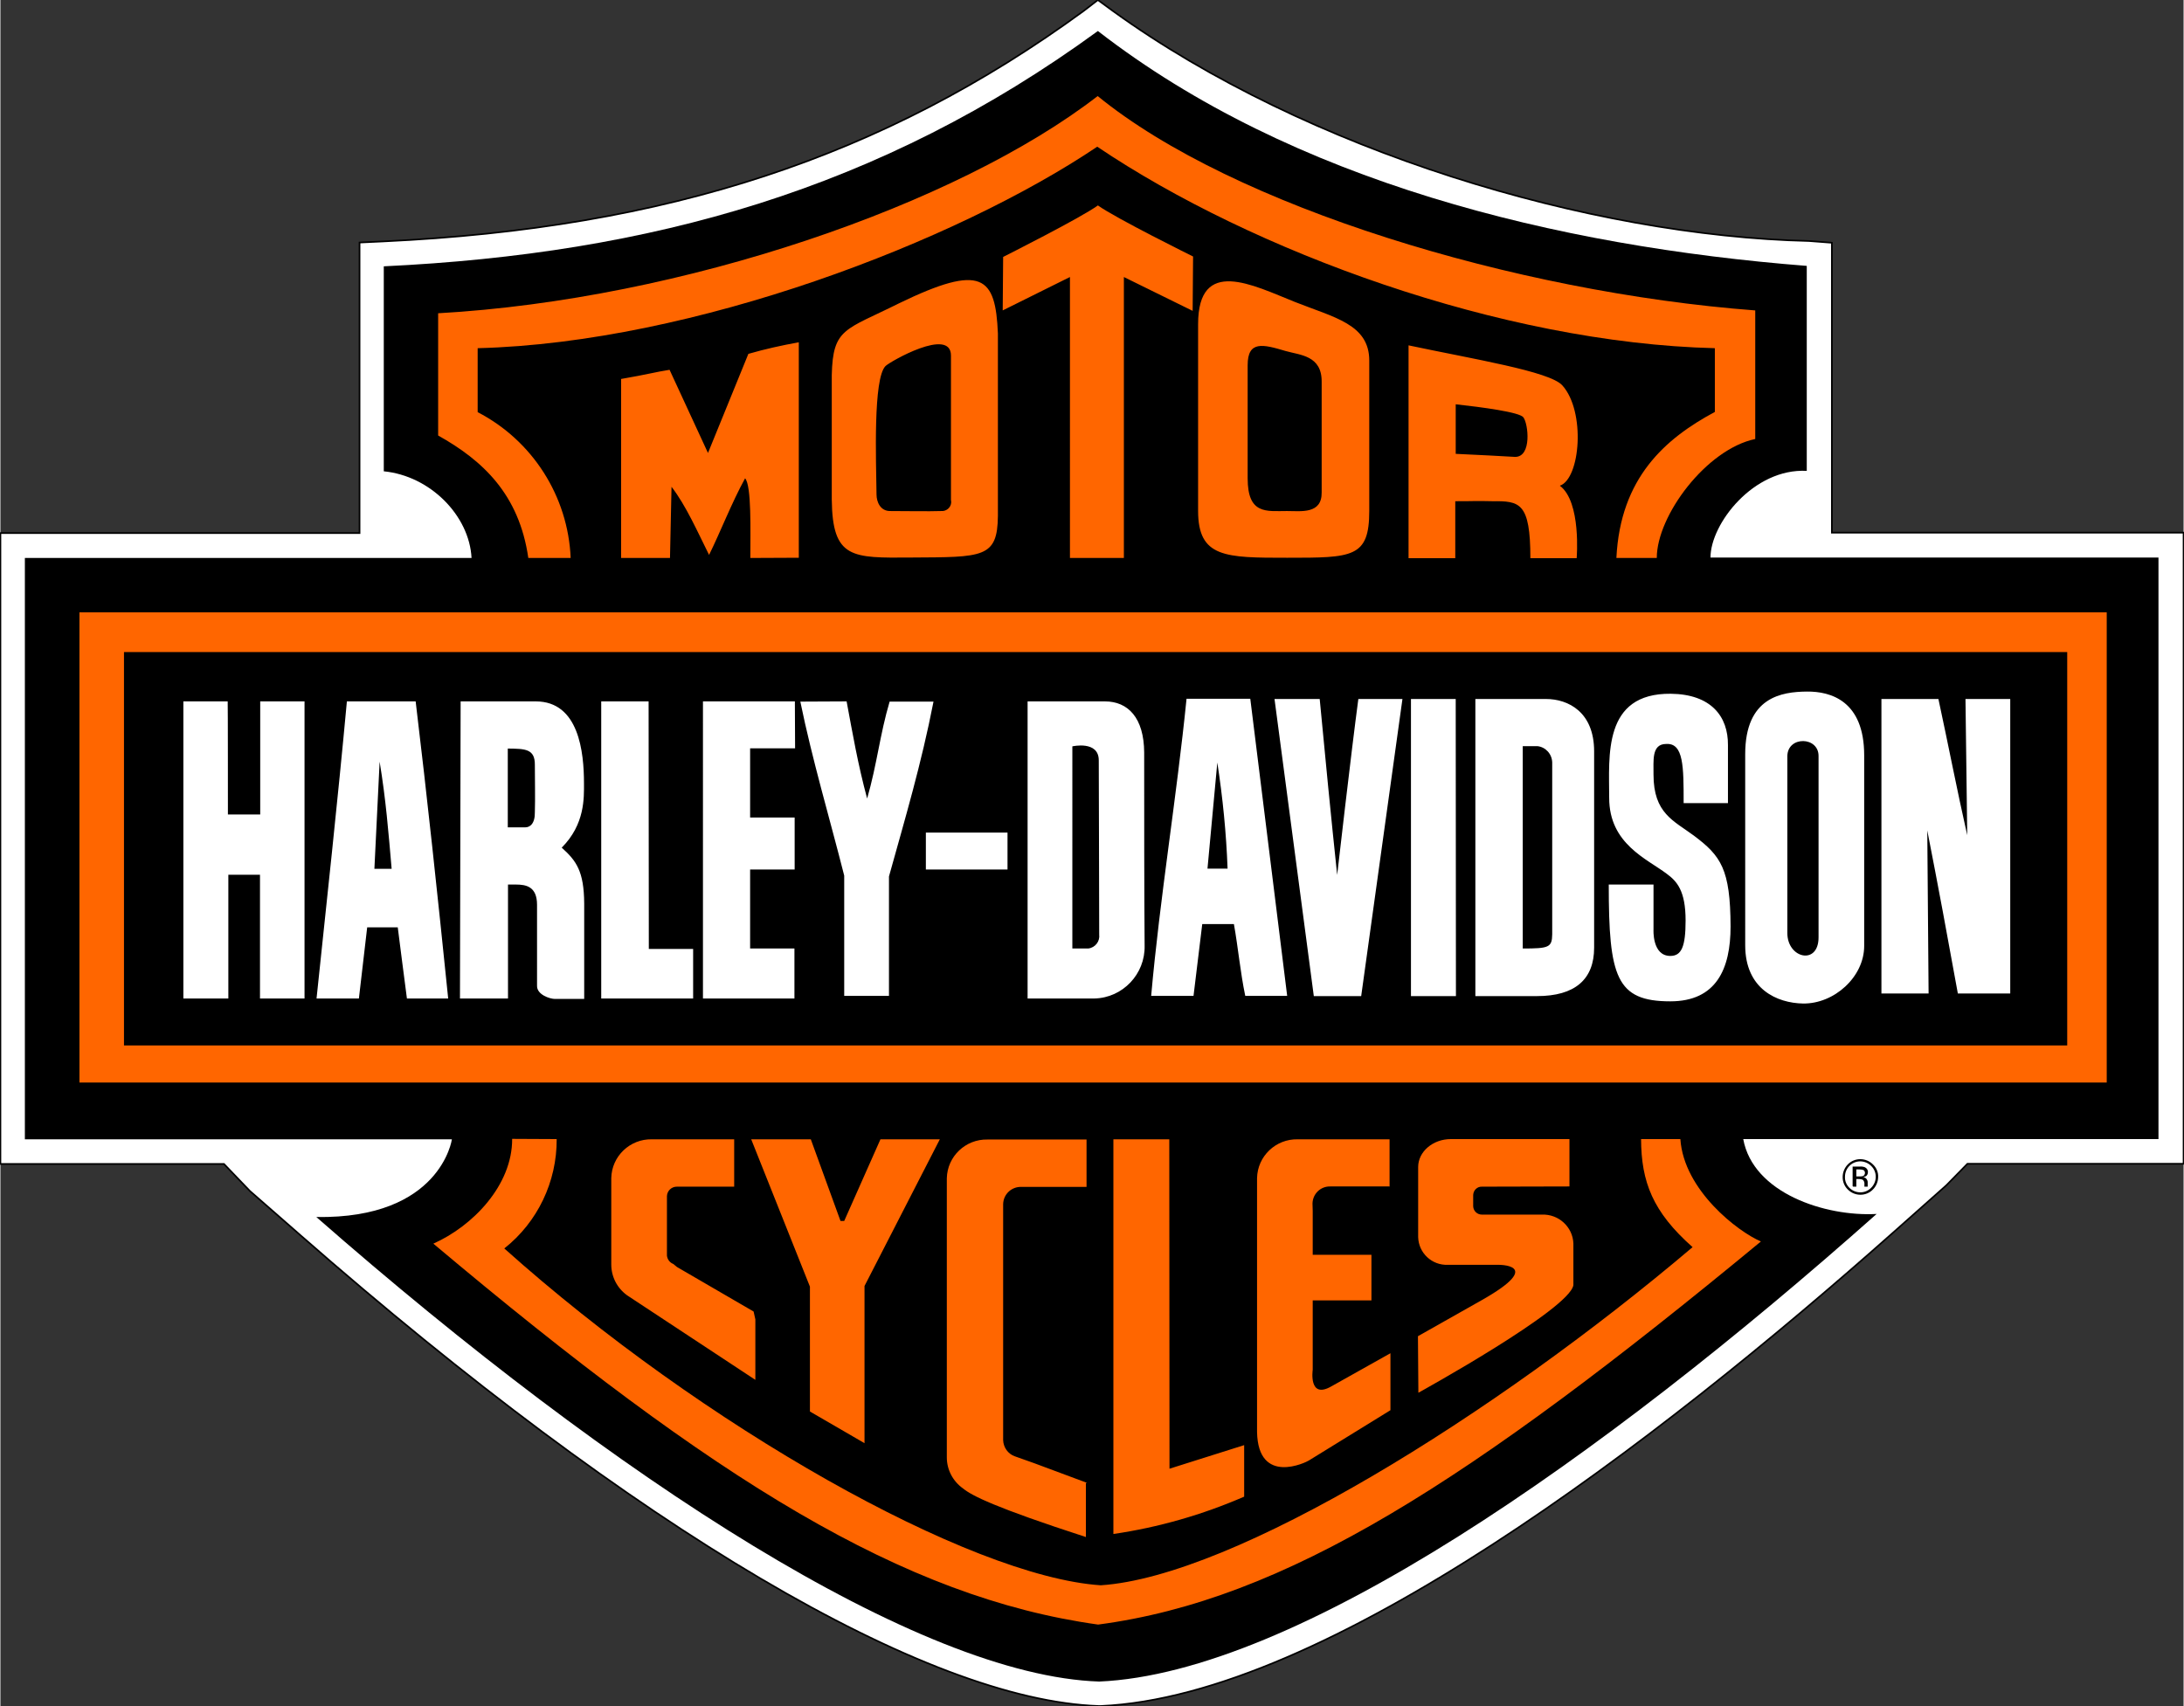
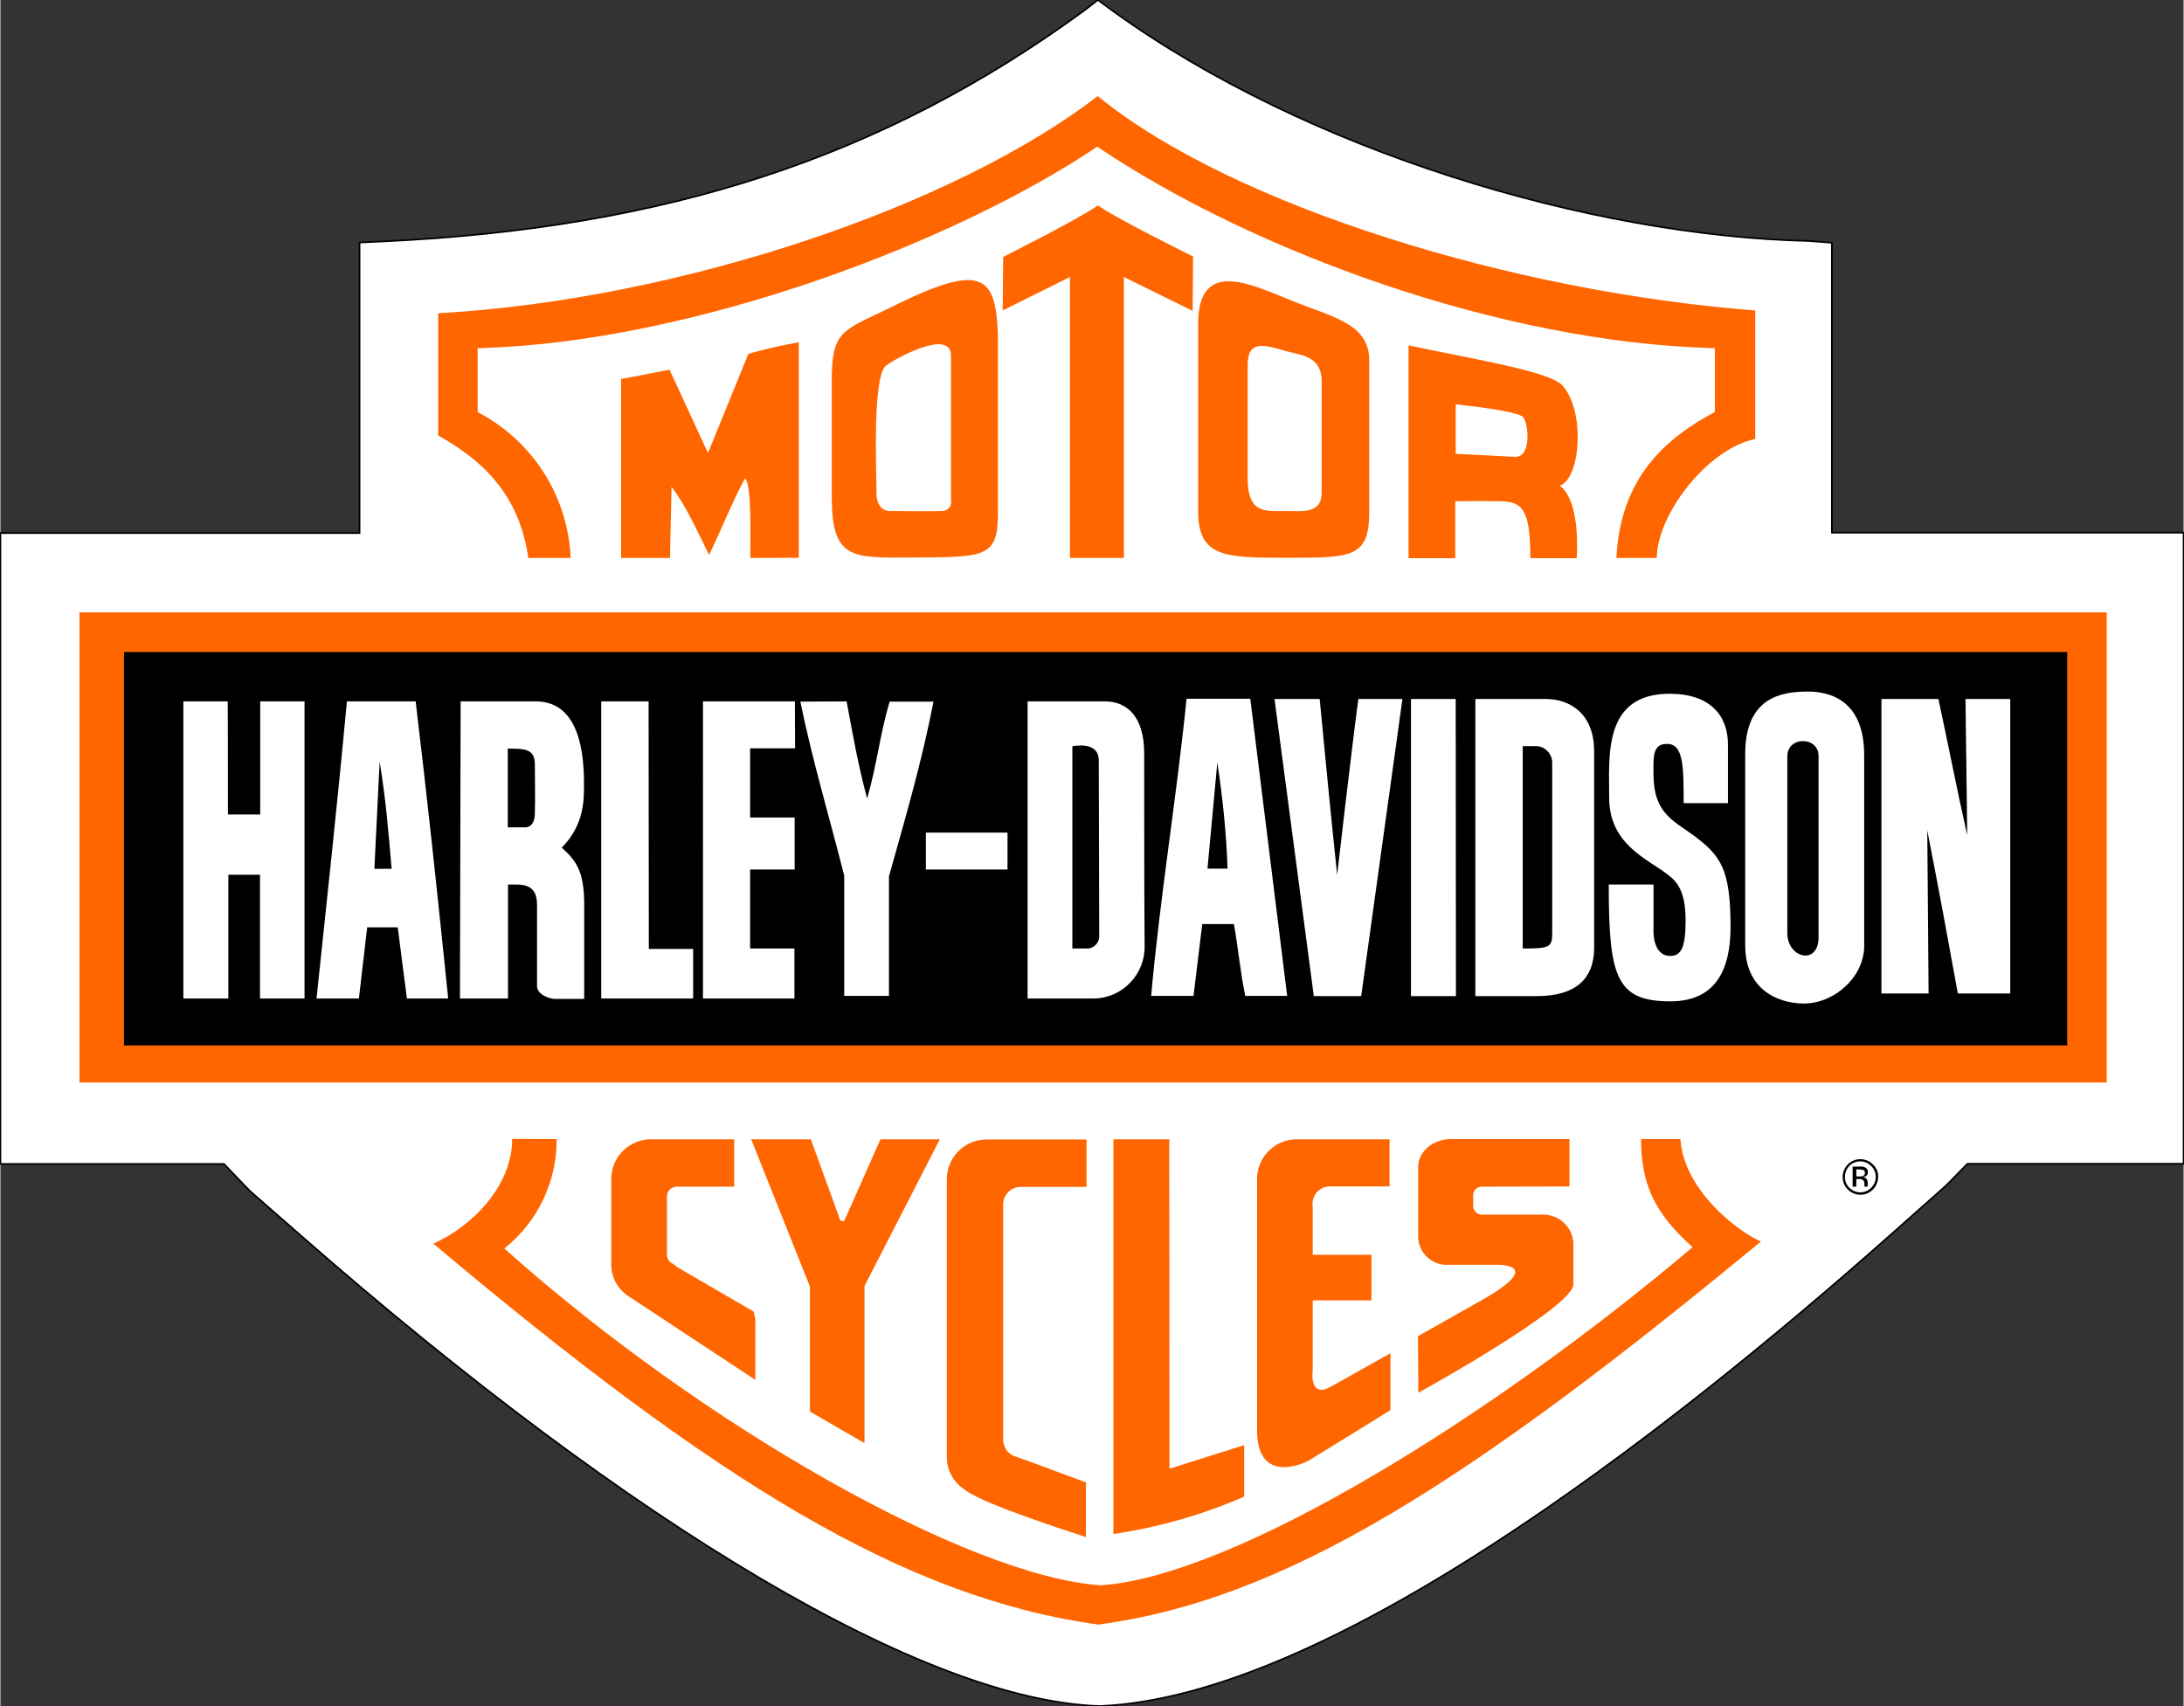
<svg xmlns="http://www.w3.org/2000/svg" height="1953" width="2500" viewBox="0.4 0.5 1000 781.5">
  <rect x="0.4" y="0.5" width="1000" height="781.5" fill="#333333" stroke="none" />
  <path stroke-width=".75" stroke="#000" fill="#fff" d="M510.2 5.7c88.7 64 218.3 102.9 318.6 105.2l10.5.8v132.8h161.1v289.1h-99l-9.7 9.9-24.2 21.5c-108.8 96.6-260.1 212.6-363.1 217h-.9c-79-2.6-212.3-81.3-365.6-215.6l-23.2-20.3-11.9-12.4H.4v-289h164.5V111.6l10.7-.5c130.3-6.1 229.3-38.6 321-105.6l6.5-5z" />
-   <path d="M503.1 14.7c89 69 210 98.6 324.7 107.6v93.9c-24.3-1.3-44.1 24.2-44.1 39.7h205.2v266.4H798.7c4.5 24.7 37.4 35.6 61.1 34.3-126.4 112.3-266 210.3-356.1 214.2-82.2-2.7-221.1-92.3-358.6-212.8 57 .9 62.1-35.6 62.1-35.6H11.6V256.1h204.6c-1-19.4-18.9-37.6-40.2-39.7v-93.9c122-5.8 227.3-35 327.1-107.8z" />
  <path fill="#f60" d="M804.2 142.7v58.9c-22.4 4.7-45.1 35.1-45.1 54.5h-18.5c1.8-36.8 22.4-54.7 45.1-66.9V160c-97.9-2.4-212-44.5-282.9-92.3-64.5 43.4-184.9 89.8-283.8 92.3v29.3c25.1 13 41.4 38.5 42.6 66.8h-19.4c-4.2-29.2-20.9-44.7-41.3-56.1v-56c111.8-6.3 237.6-49.6 302.1-99.5 61.8 50.5 191.3 89.9 301.2 98.2z" />
  <path fill="#f60" d="M546.7 118l-.2 24.9-31.5-15.5v128.7h-24.7V127.4l-30.8 15.3.2-24.5s35.6-17.9 43.4-23.6c8.2 5.9 43.6 23.4 43.6 23.4zM343.9 256.1c0-12.4.6-33.1-2.4-36.5-6.1 11.1-11.4 24.8-16.5 35.1-5.2-10.4-10.6-22.7-17.2-31.2l-.7 32.6h-22.4v-82c12.2-2.1 15.8-3.2 22.2-4.2l17.6 38.1 18.5-45.4c7.6-2.2 15.3-3.9 23.1-5.3V256zM457.3 153.3v83.5c-.2 19.4-6.8 18.9-39.8 19.1-27.1.2-36 .6-36.3-26.6v-57c.5-21.6 6.1-20.5 30.7-32.8 38.3-18.6 44.3-12.3 45.4 13.8zm-21.5 10.1c0-13.3-28.2 2.9-30 4.8-5.7 5.8-4.3 43.1-4.1 58.8 0 3.5 1.8 7.6 6.2 7.6 7.1 0 17.5.2 23.4 0 2.3.2 4.4-1.5 4.6-3.8 0-.4 0-.9-.1-1.3v-66.1zM627.4 165.7v68.8c0 21.5-7.6 21.5-37.6 21.5-28.3 0-40.8 0-40.8-21.5V149c0-31.1 25.2-17.8 44.3-10.2 18.1 7.2 34.1 10.2 34.1 26.9zm-38.3-4.4c-10.4-3.1-17.4-4.9-17.4 6.5v51.8c0 16.7 8.6 15 18 15 6.5 0 16 1.5 15.9-8.5v-50.7c.1-12.1-9.9-12.2-16.5-14.1zM715.8 177c10.8 11.9 8.3 42.8-1.1 46 9.9 7.4 7.7 33.2 7.7 33.2h-21.2c0-25.7-5-26.2-17.4-26.1-9-.2-6.5 0-17 0v26.1h-21.4v-97.5C675 165 710 170.6 715.8 177zm-48.8 8.7v22.7c14 .7 17.5.8 27.2 1.4 7.8 0 6-15.3 3.8-18.1-1.6-2.4-19.2-4.7-31-6zM36.6 281h928.6v215.4H36.6zM255.2 522.3c.1 19.5-8.7 38-24 50.1 90.7 81.2 213 150.3 273.2 154.3 61.1-4 180.1-77.7 271.1-154.9-18.3-16.2-23.5-29.9-23.6-49.5h18c1.6 23.5 26.5 42.5 36.9 46.9-133.5 110.3-218 164.2-303.6 175.5-89-12.4-175.2-65.7-304.5-174.5 18-8 36.2-26.7 36.1-48z" />
  <path d="M857.3 534.6c2.8 2.7 2.8 7.2 0 10-2.7 2.8-7.2 2.8-10 0-1.3-1.3-2.1-3.1-2-5 0-3.9 3-7 6.9-7.1 2 0 3.8.8 5.1 2.1zm.8-.7c-3.2-3.2-8.4-3.2-11.5 0s-3.2 8.4 0 11.5c3.2 3.2 8.4 3.2 11.5 0 1.5-1.5 2.4-3.6 2.4-5.8.1-2.1-.8-4.2-2.4-5.7zm-4.5 5.3c-.5.2-1 .2-1.5.2h-1.6v-3.2h1.4c.7 0 1.3.1 1.9.3.7.5.9 1.5.3 2.3-.1.2-.3.3-.5.4zm-4.5 4.9h1.4v-3.5h1.2c.6 0 1.2.1 1.7.3.6.5.9 1.3.8 2v1.2h1.5v-.5-1.6c0-.5-.2-1-.5-1.4-.4-.5-.9-.8-1.6-.9.5-.1.9-.2 1.3-.4.6-.4.9-1.1.9-1.8.1-1-.5-1.9-1.4-2.3-.8-.3-1.6-.4-2.4-.3h-3.2v9zM57 299.2h890.1v180.2H57z" />
  <g fill="#fff">
    <path d="M791.7 341.8v26.6h-20.3c0-16.7 0-27.6-8-27.1-6.9 0-5.7 8-5.8 14 0 17.8 9.2 21.1 18.5 28 12.4 9.3 16.7 15.3 16.8 41.6 0 19.4-6.5 34.3-27.6 34.3-24.8 0-28.2-11.2-28.2-53.5h20.5v20.6s-.7 12.1 7.7 12.1c5.1 0 7-4.2 7-16.2 0-13.7-4-18-8.6-21.4-9.1-6.9-26.4-13.7-26.4-34.8 0-19.1-3-48 28.2-47.7 18.5.2 26.3 10.4 26.2 23.5zM104.6 373.6h14.8v-51.8h20.3v136.1h-20.4v-56.7h-14.5v56.7H84.2V321.8h20.3c.1 0 .1 51.8.1 51.8zM297.4 435.2h20.3v22.7h-42.1V321.8h21.7zM364.4 343.3h-20.6V375h20.4v23.8h-20.4V435h20.3v22.9h-41.9V321.8h42.1zM388 321.8c2.7 14.4 5.1 28.6 9.4 44.5 4.6-16 5.8-29.2 10.3-44.4h20.1c-5.6 28.7-13 53.5-20.4 80.1v54.7h-20.5v-55.1c-6.8-26.8-14.6-52.9-20.1-79.7zM604.7 320.7c2.5 26.4 5.2 54.2 8 80.6 0 0 6.5-56.8 9.7-80.6h20.2l-18.9 136.1H602l-18-136.1h20.6zM667.1 456.8h-20.6V320.7H667zM888.1 320.7c4.5 20.8 8.6 42.1 13.2 62.4l-.8-62.4H921v134.9h-24c-4.6-25.4-9-49.2-14-74.7l.6 74.7H862V320.7zM854.1 346.5v87.3c0 14.3-13.8 26.6-28 26.4-11.8-.2-26.5-6.5-26.5-26.7V346c0-26.2 16.7-28.6 28.3-28.7 10.7-.1 26.2 4.1 26.2 29.2zm-35.2.4v81c0 11.7 14.3 14.9 14.3 2V347c.2-9.2-14.2-9.5-14.3-.1zM506.3 321.8c10.6 0 17.9 7.5 18 23.4 0 28.9 0 63.9.2 88.5.3 13-10 23.9-23 24.2H470.9V321.8zm-14.9 20.6V435h7.3c3.2-.4 5.4-3.3 5-6.4v-.1c0-16.7-.2-74.5-.2-79.7 0-9.2-12.1-6.4-12.1-6.4zM708.3 320.7c10.3 0 22.1 6 22.1 24v89.9c0 14.6-8.8 22.2-26.2 22.2H676V320.7zm-3.9 21.6h-6.7V435c12 0 13.4-.5 13.5-6.5v-78.7c-.1-3.9-3-7.1-6.8-7.5zM245.6 321.8c19.8 0 22.1 23.3 22.1 37.6 0 6.5.5 18.7-10.2 29.4 6.7 6 10.2 10.8 10.3 25.6v43.7h-13.4c-2.4 0-8.3-2-8.2-6V415c0-8.4-5-9.3-9.7-9.3h-3.6v52.2h-22l.3-136.1zm-12.8 21.6v36.1h8c2.1 0 4.5-1.6 4.4-7 .2-6.2 0-15.6 0-21.5.1-7.5-4.4-7.5-12.4-7.6zM589.8 456.7h-19.2c-2.3-11-3.2-21.7-5.2-32.9h-14.5l-4 32.9h-19.4c4-45 11.7-91.2 16.2-136.1h29.2zm-32-106.9l-4.5 48.6h9.2c-.6-16.2-2.2-32.4-4.7-48.6zM190.6 321.8c5.3 44 10 88.2 14.9 136.1h-18.9c-1.6-12.1-3.2-24.8-4.2-32.6h-14l-3.8 32.6h-19.4c4.7-44.8 9.6-89.6 13.9-136.1zm-16.5 27.6l-2.4 49.1h7.9c-1.5-17.2-2.6-31.4-5.5-49.1zM424.3 381.9h37.4v16.9h-37.4z" />
  </g>
  <path fill="#f60" d="M344.3 522.4h27.3l13.6 37.4h1.7l16.6-37.4h27.2l-34.5 67.2v72l-25-14.5v-57.2zM287.5 593.9l58.7 38.7v-27.7l-.8-3.6-35.1-20.4-1.7-1.4c-1.6-.6-2.7-2.1-2.9-3.8v-27.3c.1-2.4 2.1-4.3 4.5-4.3h26.3v-21.7h-37.7c-10-.2-18.4 7.7-18.6 17.8v39.5c0 5.7 2.7 10.9 7.3 14.2zM497.9 679.7l-23.9-8.9-9-3.2c-3.1-1.1-5.2-4.1-5.3-7.4V552.1c.1-4.5 3.8-8 8.3-7.9h29.9v-21.7h-45.4c-10-.2-18.4 7.7-18.6 17.8v127.8c0 5.7 2.8 11 7.5 14.3 3.9 3.2 14.3 8.6 56.2 22.2v-24.7h.3zM535.8 522.4h-25.6v180.8c20.6-3 40.8-8.8 59.9-17.1v-23.6l-34.2 10.8zM636.7 544.1v-21.7h-42.1c-10-.2-18.4 7.7-18.6 17.8v116.3c.5 24.6 22.5 13.9 23.8 13 5.5-3.4 37.3-23 37.3-23v-26.1L610 635.6c-10.5 6-8.5-7.6-8.5-7.6v-31.8h26.9v-20.9h-26.9v-20l-.1-3.5c.1-4.4 3.7-7.9 8.1-7.8h27.1v.1zM679 544.1c-2.1-.1-3.9 1.6-4 3.8v5.2c.1 2.1 1.8 3.8 4 3.8h27.5c7.6-.3 14.1 5.6 14.4 13.2v19.1c-1.7 11.1-71 49.3-71 49.3l-.2-25.9 29.2-16.5c29.7-16.8 7.2-16.2 7.2-16.2h-22.7c-7.3.3-13.4-5.4-13.6-12.7v-32.1c0-7 6.7-12.8 15-12.8H719.1V544z" />
</svg>